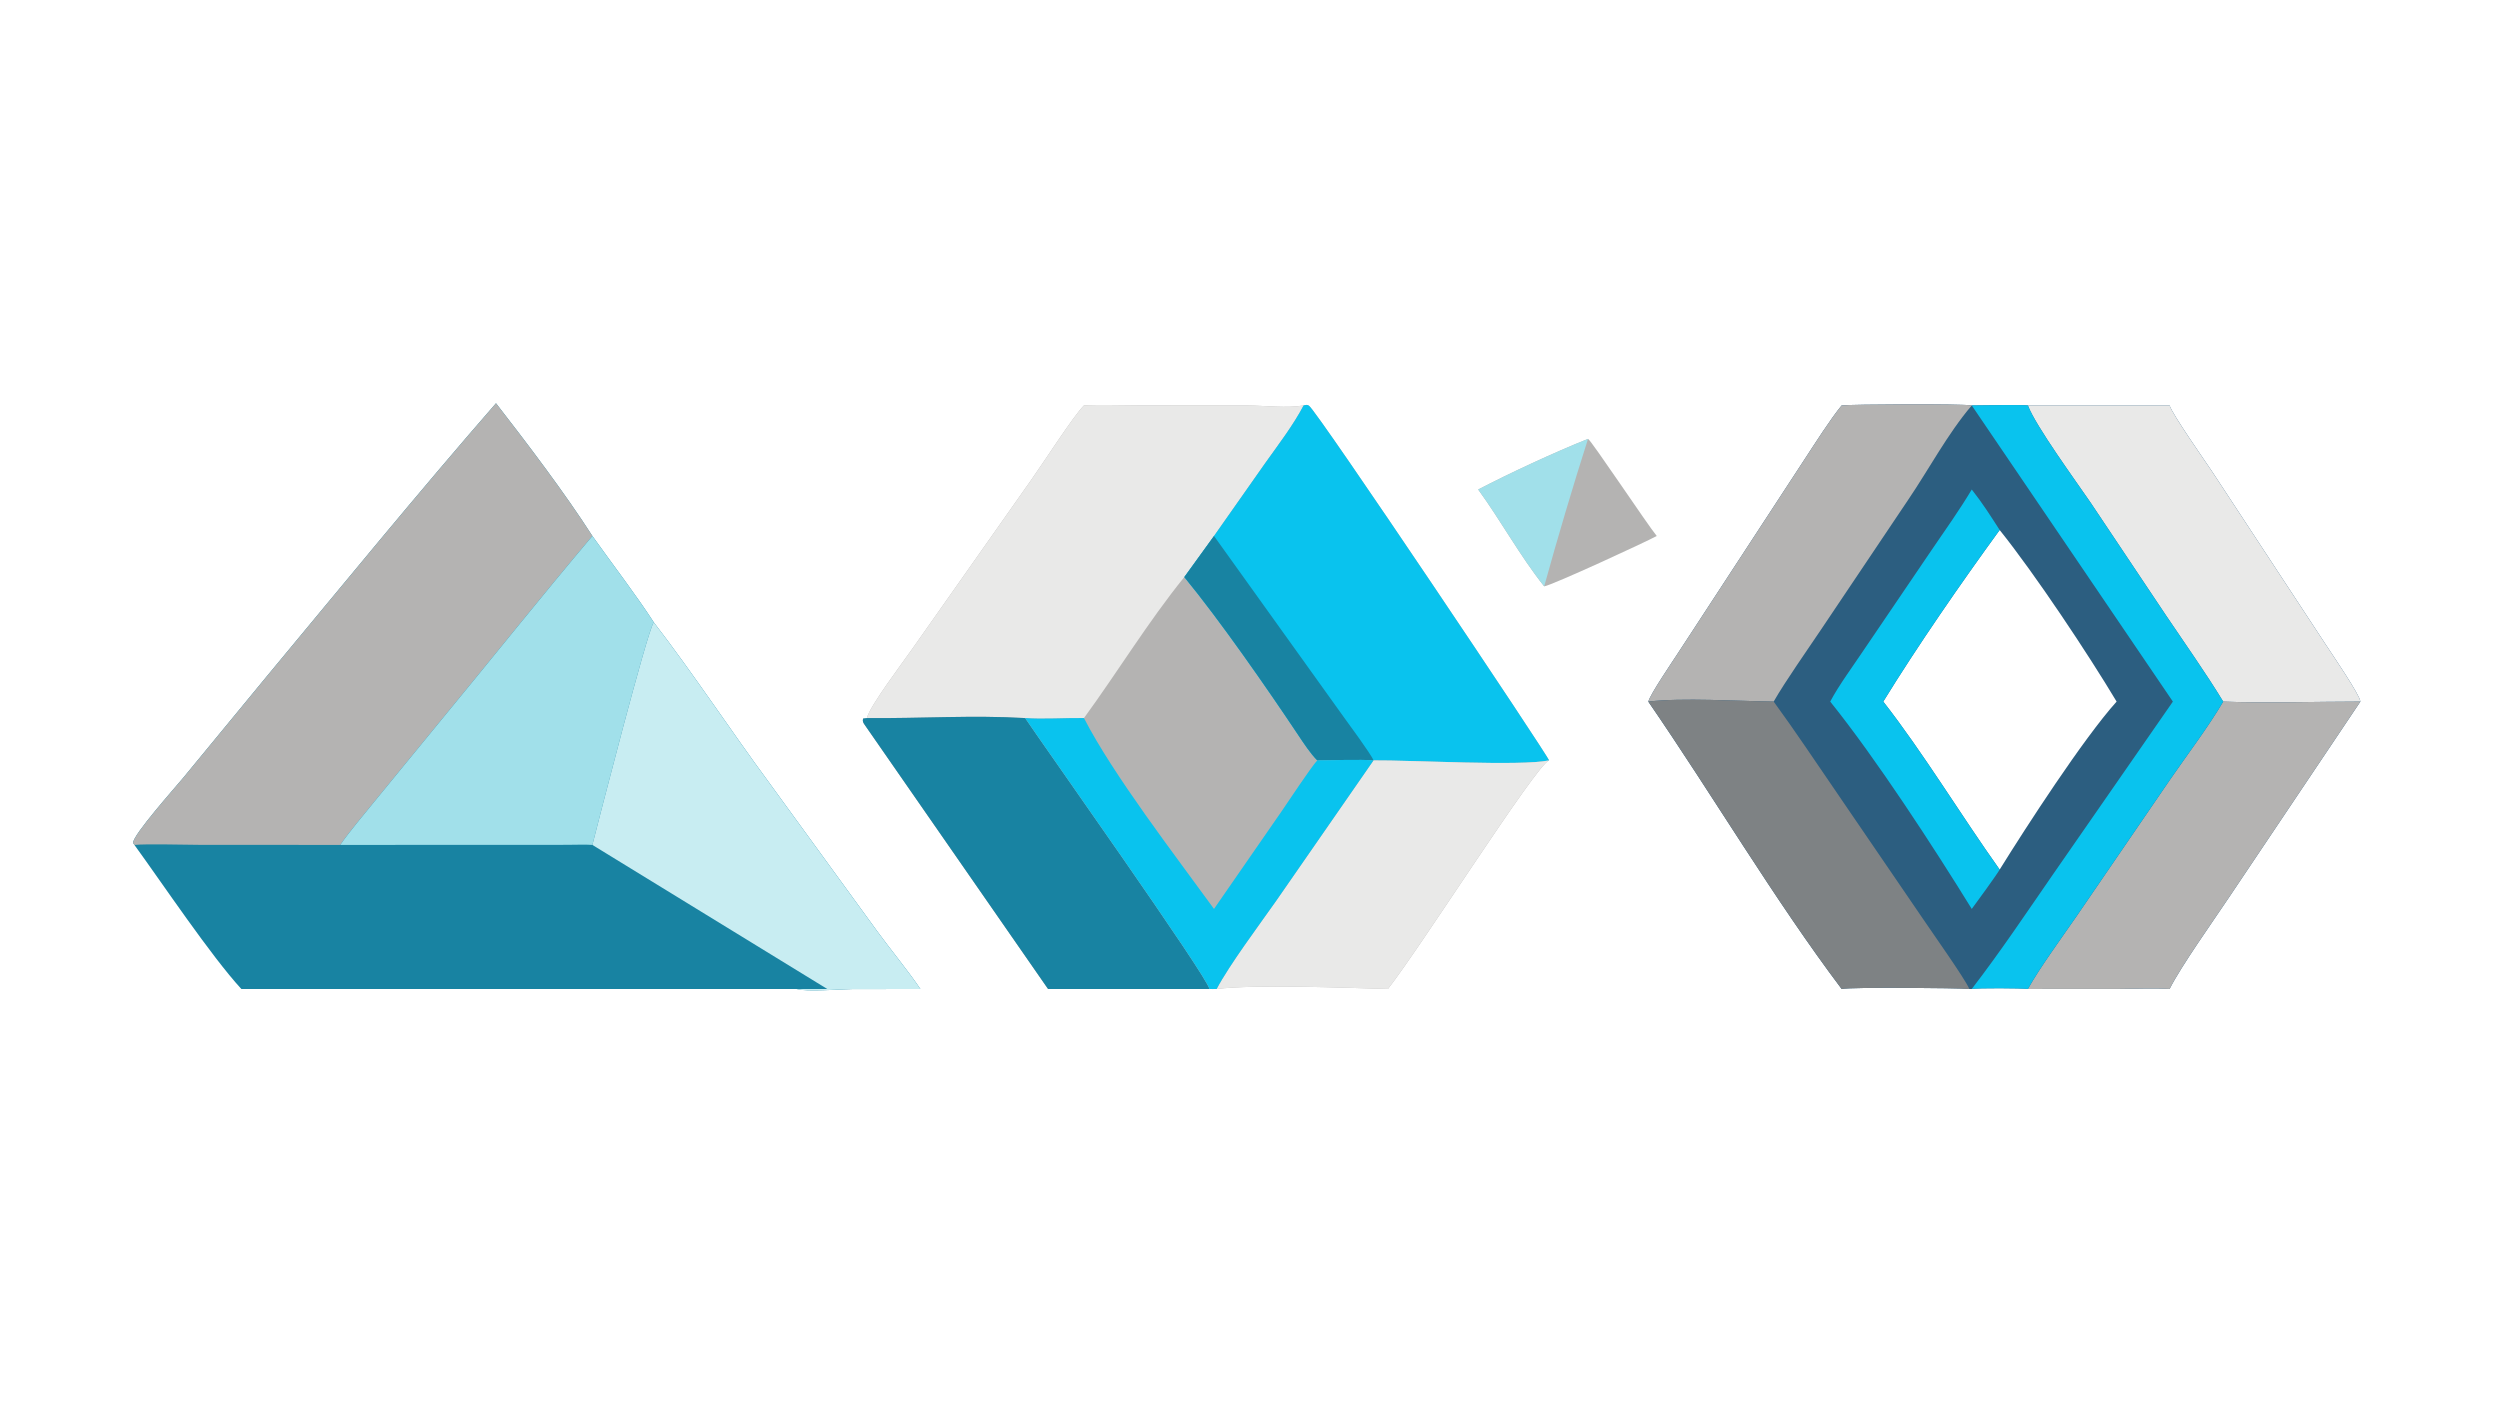
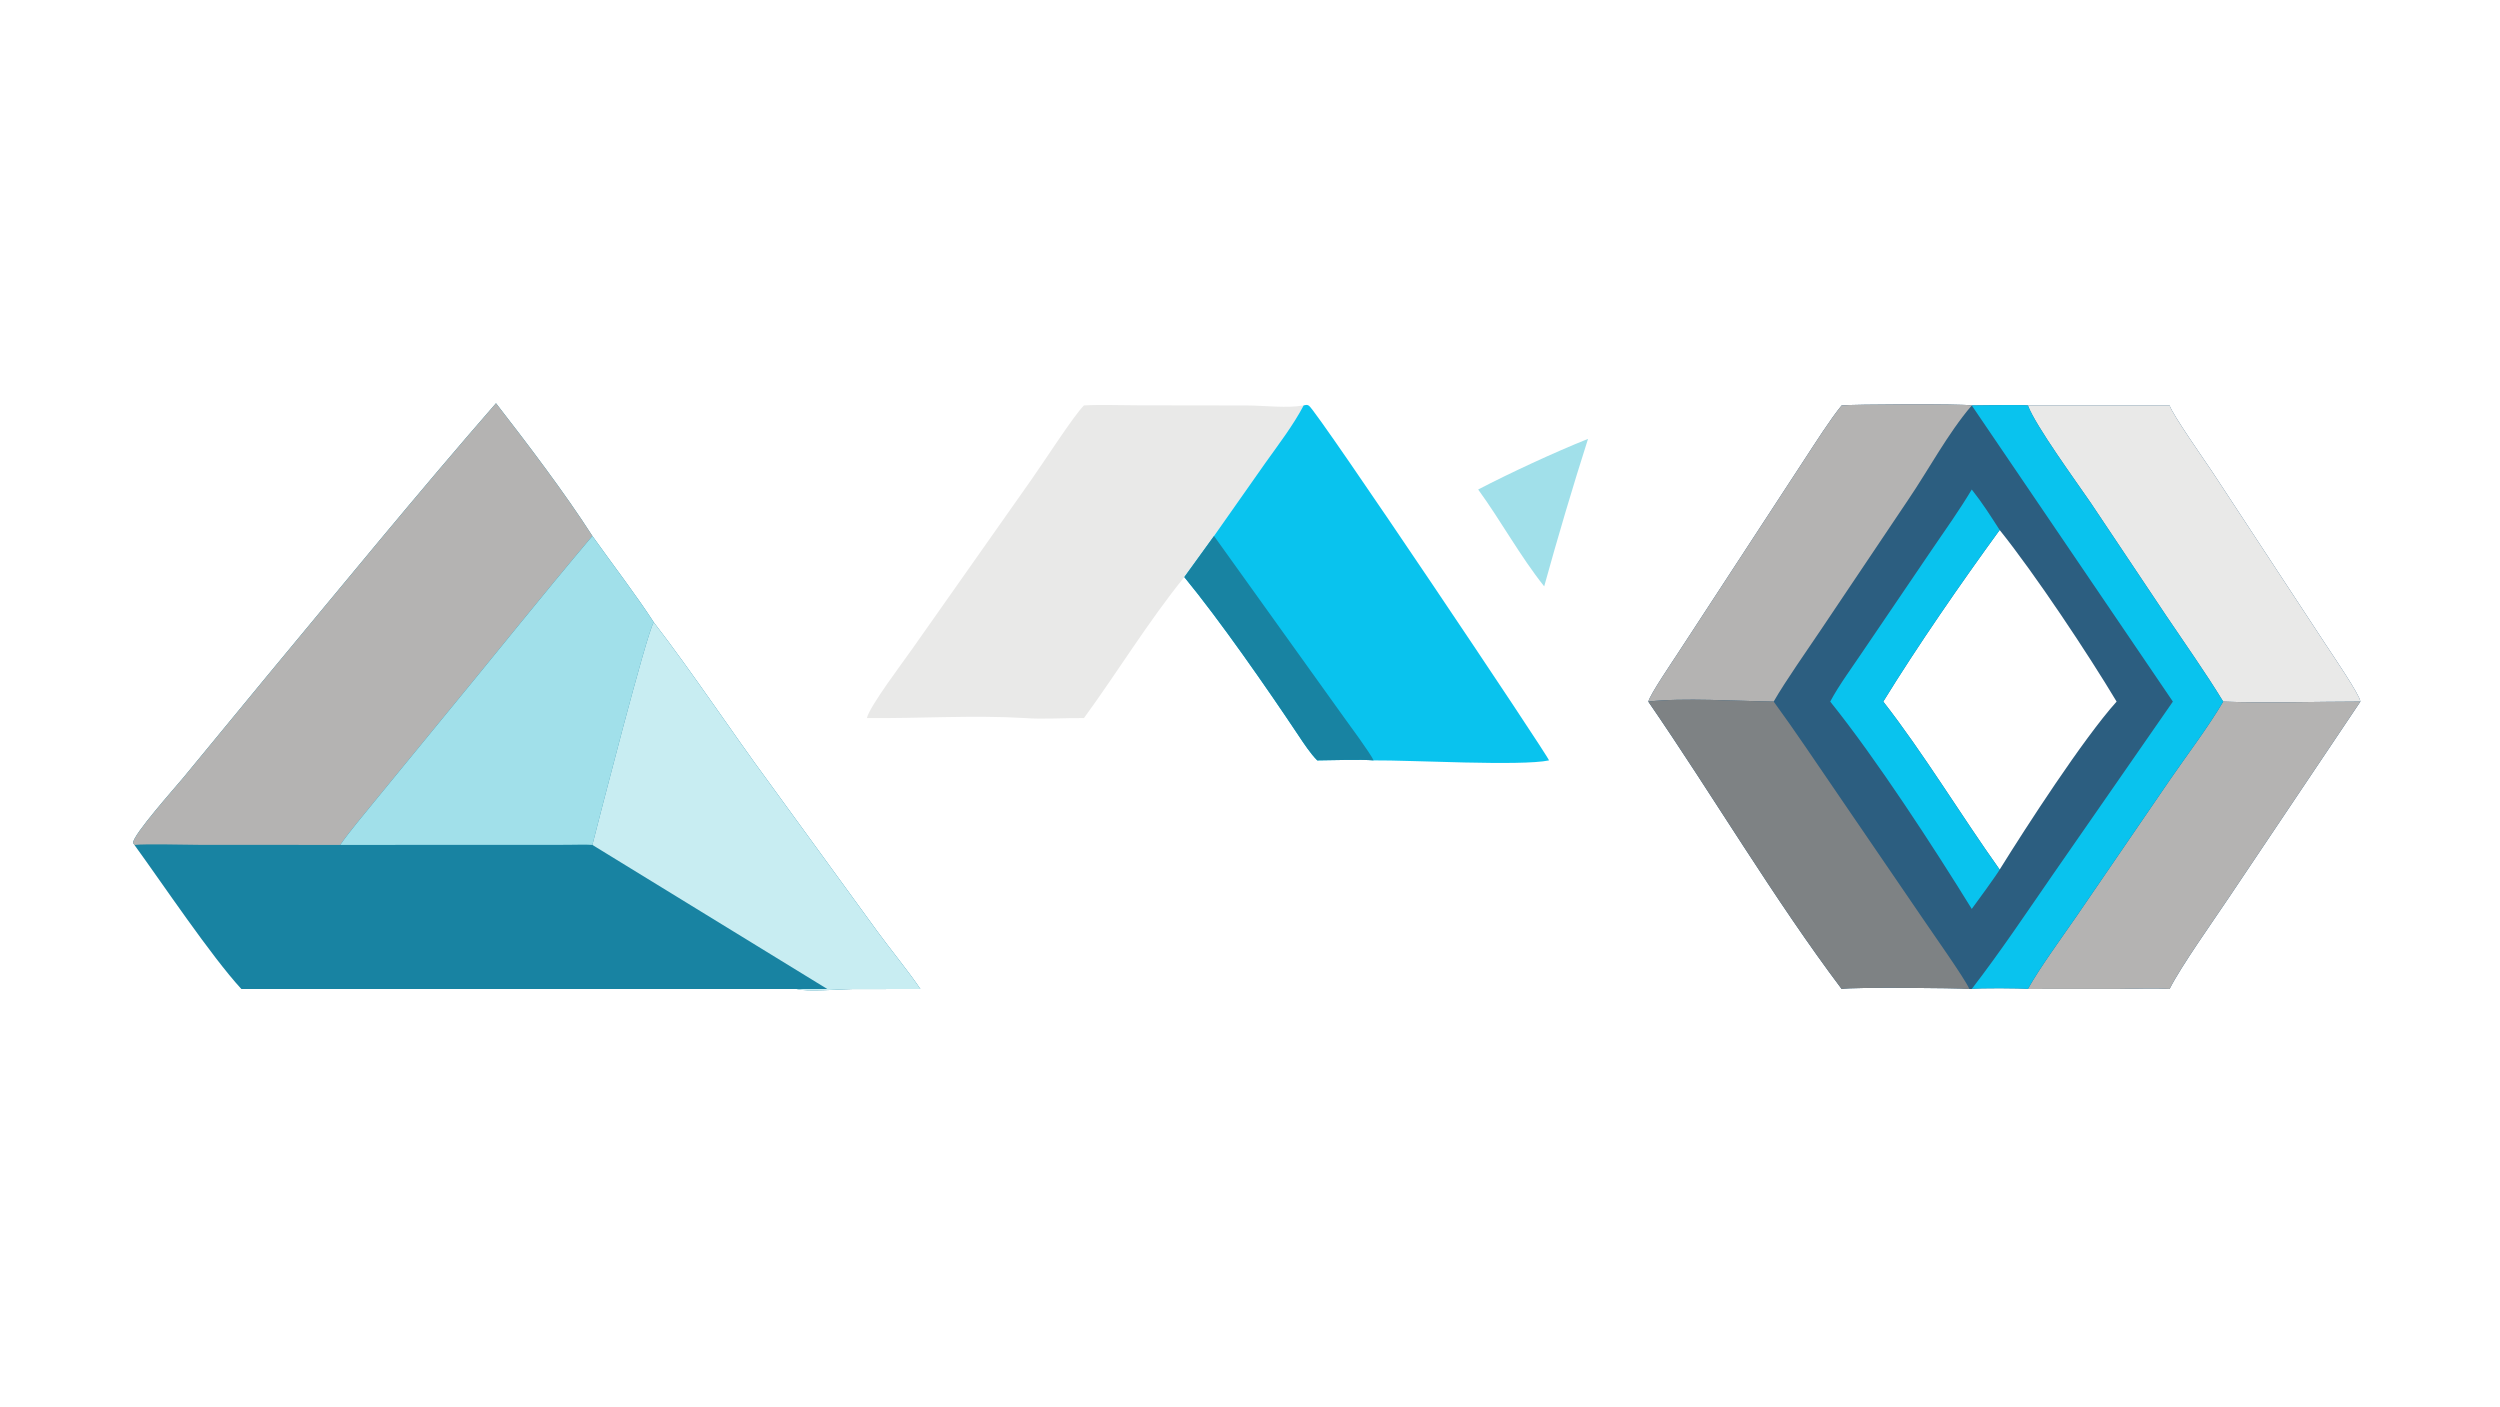
<svg xmlns="http://www.w3.org/2000/svg" width="3839" height="2160" viewBox="0 0 3839 2160">
  <path fill="#2C5E80" transform="matrix(4.219 0 0 4.219 6.10352e-05 0)" d="M670.309 147.565C674.153 147.14 713.84 146.908 717.666 147.565C720.379 147.548 736.227 147.265 738.092 147.565L789.672 147.565C790.538 150.61 802.775 168.069 805.173 171.667L846.362 234.389C848.455 237.599 859.062 253.098 859.116 255.36L811.318 326.59C805.852 334.783 793.712 351.863 789.672 359.96C784.163 359.596 777.035 359.915 771.342 359.938L738.092 359.96C735.898 359.65 719.857 359.572 717.666 359.96L716.784 359.96C712.344 359.581 674.162 359.238 670.309 359.96C645.774 327.406 623.276 289.268 599.932 255.36C600.779 252.474 608.396 241.304 610.553 237.986L656.896 167.045C660.575 161.455 666.267 152.454 670.309 147.565ZM685.452 255.36C699.904 273.838 713.941 297.036 727.823 316.507C737.516 300.911 758.2 268.928 770.387 255.36C760.132 238.225 740.759 209.017 727.823 192.905C713.812 212.149 697.983 234.985 685.452 255.36Z" />
  <path fill="#E9E9E8" transform="matrix(4.219 0 0 4.219 6.10352e-05 0)" d="M738.092 147.565L789.672 147.565C790.538 150.61 802.775 168.069 805.173 171.667L846.362 234.389C848.455 237.599 859.062 253.098 859.116 255.36C843.561 255.358 824.359 255.98 809.185 255.36C803.092 245.294 795.066 233.967 788.415 224.068L760.923 182.948C755.636 175.207 740.944 155.096 738.092 147.565Z" />
  <path fill="#B4B3B2" transform="matrix(4.219 0 0 4.219 6.10352e-05 0)" d="M809.185 255.36C824.359 255.98 843.561 255.358 859.116 255.36L811.318 326.59C805.852 334.783 793.712 351.863 789.672 359.96C784.163 359.596 777.035 359.915 771.342 359.938L738.092 359.96C742.411 352.23 750.631 340.994 755.798 333.496L789.848 283.749C795.983 274.832 803.818 264.536 809.185 255.36Z" />
  <path fill="#B4B3B2" transform="matrix(4.219 0 0 4.219 6.10352e-05 0)" d="M670.309 147.565C674.153 147.14 713.84 146.908 717.666 147.565L717.666 147.565C708.873 157.88 702.023 170.886 694.378 182.13L662.826 229.12C657.983 236.371 649.809 247.931 645.568 255.36C632.627 255.183 612.203 253.883 599.932 255.36C600.779 252.474 608.396 241.304 610.553 237.986L656.896 167.045C660.575 161.455 666.267 152.454 670.309 147.565Z" />
  <path fill="#7E8284" transform="matrix(4.219 0 0 4.219 6.10352e-05 0)" d="M599.932 255.36C612.203 253.883 632.627 255.183 645.568 255.36C653.49 266.206 661.223 277.852 668.844 288.958L700.004 334.571C703.02 339.078 715.308 356.375 716.784 359.96C712.344 359.581 674.162 359.238 670.309 359.96C645.774 327.406 623.276 289.268 599.932 255.36Z" />
  <path fill="#09C3EE" transform="matrix(4.219 0 0 4.219 6.10352e-05 0)" d="M717.666 147.565C720.379 147.548 736.227 147.265 738.092 147.565C740.944 155.096 755.636 175.207 760.923 182.948L788.415 224.068C795.066 233.967 803.092 245.294 809.185 255.36C803.818 264.536 795.983 274.832 789.848 283.749L755.798 333.496C750.631 340.994 742.411 352.23 738.092 359.96C735.898 359.65 719.857 359.572 717.666 359.96C728.053 346.477 737.555 332.248 747.224 318.264L790.868 255.36L717.666 147.565L717.666 147.565Z" />
  <path fill="#09C3EE" transform="matrix(4.219 0 0 4.219 6.10352e-05 0)" d="M717.666 178.167C721.552 183.091 724.449 187.65 727.823 192.905C713.812 212.149 697.983 234.985 685.452 255.36C699.904 273.838 713.941 297.036 727.823 316.507C727.324 317.579 718.699 329.518 717.666 330.826C703.934 308.568 682.788 276.021 666.147 255.36C669.292 249.398 674.608 242.226 678.453 236.451L703.111 200.114C708.029 192.899 713.209 185.654 717.666 178.167Z" />
-   <path fill="#B4B3B2" transform="matrix(4.219 0 0 4.219 6.10352e-05 0)" d="M394.533 147.565C399.845 147.228 408.919 147.526 414.498 147.525L454.079 147.581C460.541 147.623 468.4 148.648 474.481 147.565C475.254 147.413 475.68 147.198 476.415 147.661C479.338 149.502 563.852 275.64 563.797 276.762C559.004 278.596 517.455 344.283 505.173 359.96C489.54 359.552 457.666 358.202 442.821 359.96C442.112 359.965 440.813 360.018 440.161 359.96L381.459 359.96L314.87 264.028C314.102 262.922 313.908 262.64 314.131 261.537L315.525 261.358C316.508 257.004 329.04 240.511 332.129 236.043L375.405 174.57C379.356 169.044 390.754 151.281 394.533 147.565Z" />
  <path fill="#E9E9E8" transform="matrix(4.219 0 0 4.219 6.10352e-05 0)" d="M394.533 147.565C399.845 147.228 408.919 147.526 414.498 147.525L454.079 147.581C460.541 147.623 468.4 148.648 474.481 147.565C470.815 154.622 465.165 162.008 460.495 168.572L441.862 195.083L431.05 210.04C417.92 226.251 406.835 244.498 394.533 261.358C387.963 261.265 379.323 261.862 373.125 261.358C354.113 260.224 334.604 261.546 315.525 261.358C316.508 257.004 329.04 240.511 332.129 236.043L375.405 174.57C379.356 169.044 390.754 151.281 394.533 147.565Z" />
  <path fill="#09C3EE" transform="matrix(4.219 0 0 4.219 6.10352e-05 0)" d="M474.481 147.565C475.254 147.413 475.68 147.198 476.415 147.661C479.338 149.502 563.852 275.64 563.797 276.762C553.62 278.931 513.502 276.635 499.916 276.762L499.916 276.762C495.571 276.346 484.178 276.734 479.446 276.762C476.958 274.285 474.487 270.496 472.529 267.56C460.918 250.152 444.133 225.987 431.05 210.04L441.862 195.083L460.495 168.572C465.165 162.008 470.815 154.622 474.481 147.565Z" />
  <path fill="#1883A2" transform="matrix(4.219 0 0 4.219 6.10352e-05 0)" d="M431.05 210.04L441.862 195.083L488.883 260.697C490.558 263.032 499.287 274.825 499.916 276.762L499.916 276.762C495.571 276.346 484.178 276.734 479.446 276.762C476.958 274.285 474.487 270.496 472.529 267.56C460.918 250.152 444.133 225.987 431.05 210.04Z" />
-   <path fill="#1883A2" transform="matrix(4.219 0 0 4.219 6.10352e-05 0)" d="M315.525 261.358C334.604 261.546 354.113 260.224 373.125 261.358C378.314 269.194 440.247 356.575 440.161 359.96L381.459 359.96L314.87 264.028C314.102 262.922 313.908 262.64 314.131 261.537L315.525 261.358Z" />
-   <path fill="#E9E9E8" transform="matrix(4.219 0 0 4.219 6.10352e-05 0)" d="M499.916 276.762C513.502 276.635 553.62 278.931 563.797 276.762C559.004 278.596 517.455 344.283 505.173 359.96C489.54 359.552 457.666 358.202 442.821 359.96C447.447 351.189 458.204 336.804 464.407 327.986L499.916 276.762L499.916 276.762Z" />
-   <path fill="#09C3EE" transform="matrix(4.219 0 0 4.219 6.10352e-05 0)" d="M373.125 261.358C379.323 261.862 387.963 261.265 394.533 261.358C405.128 282.023 427.94 311.619 441.862 330.826L466.476 295.275C469.084 291.495 476.871 279.64 479.446 276.762C484.178 276.734 495.571 276.346 499.916 276.762L464.407 327.986C458.204 336.804 447.447 351.189 442.821 359.96C442.112 359.965 440.813 360.018 440.161 359.96C440.247 356.575 378.314 269.194 373.125 261.358Z" />
  <path fill="#1883A2" transform="matrix(4.219 0 0 4.219 6.10352e-05 0)" d="M180.527 146.777C191.773 161.254 205.678 179.573 215.611 195.083C222.411 204.67 231.857 217.001 237.95 226.496C252.156 244.943 266.105 266.084 280.051 285.008L319.29 338.953C323.839 345.22 330.954 353.887 334.983 359.96L310.134 360.002C305.432 360.056 293.692 361.106 289.897 359.96L87.839 359.96C76.759 347.896 59.337 321.866 48.922 307.529L48.442 306.774C48.344 303.913 63.793 286.582 66.685 283.094L96.996 246.286C124.736 212.91 151.997 179.515 180.527 146.777Z" />
  <path fill="#B4B3B2" transform="matrix(4.219 0 0 4.219 6.10352e-05 0)" d="M180.527 146.777C191.773 161.254 205.678 179.573 215.611 195.083C197.416 216.603 178.945 239.814 160.933 261.641L136.355 291.647C132.607 296.288 127.113 302.773 123.827 307.529L72.557 307.501C67.335 307.498 53.565 307.084 48.922 307.529L48.442 306.774C48.344 303.913 63.793 286.582 66.685 283.094L96.996 246.286C124.736 212.91 151.997 179.515 180.527 146.777Z" />
  <path fill="#A1E0EA" transform="matrix(4.219 0 0 4.219 6.10352e-05 0)" d="M215.611 195.083C222.411 204.67 231.857 217.001 237.95 226.496C235.477 230.018 217.889 298.615 215.611 307.529C213.832 307.34 208.206 307.492 206.177 307.496L123.827 307.529C127.113 302.773 132.607 296.288 136.355 291.647L160.933 261.641C178.945 239.814 197.416 216.603 215.611 195.083Z" />
  <path fill="#C8EDF2" transform="matrix(4.219 0 0 4.219 6.10352e-05 0)" d="M237.95 226.496C252.156 244.943 266.105 266.084 280.051 285.008L319.29 338.953C323.839 345.22 330.954 353.887 334.983 359.96L310.134 360.002C305.432 360.056 293.692 361.106 289.897 359.96L301.096 359.96L215.611 307.529C217.889 298.615 235.477 230.018 237.95 226.496Z" />
-   <path fill="#B4B3B2" transform="matrix(4.219 0 0 4.219 6.10352e-05 0)" d="M578.001 159.736C579.21 160.311 599.652 191.019 603.011 195.083C599.004 197.291 564.927 213.006 562.044 213.419C553.289 202.451 546.311 189.577 538.014 178.167C549.53 172.165 565.732 164.651 578.001 159.736Z" />
  <path fill="#A1E0EA" transform="matrix(4.219 0 0 4.219 6.10352e-05 0)" d="M578.001 159.736C572.483 177.021 566.873 195.913 562.044 213.419C553.289 202.451 546.311 189.577 538.014 178.167C549.53 172.165 565.732 164.651 578.001 159.736Z" />
</svg>